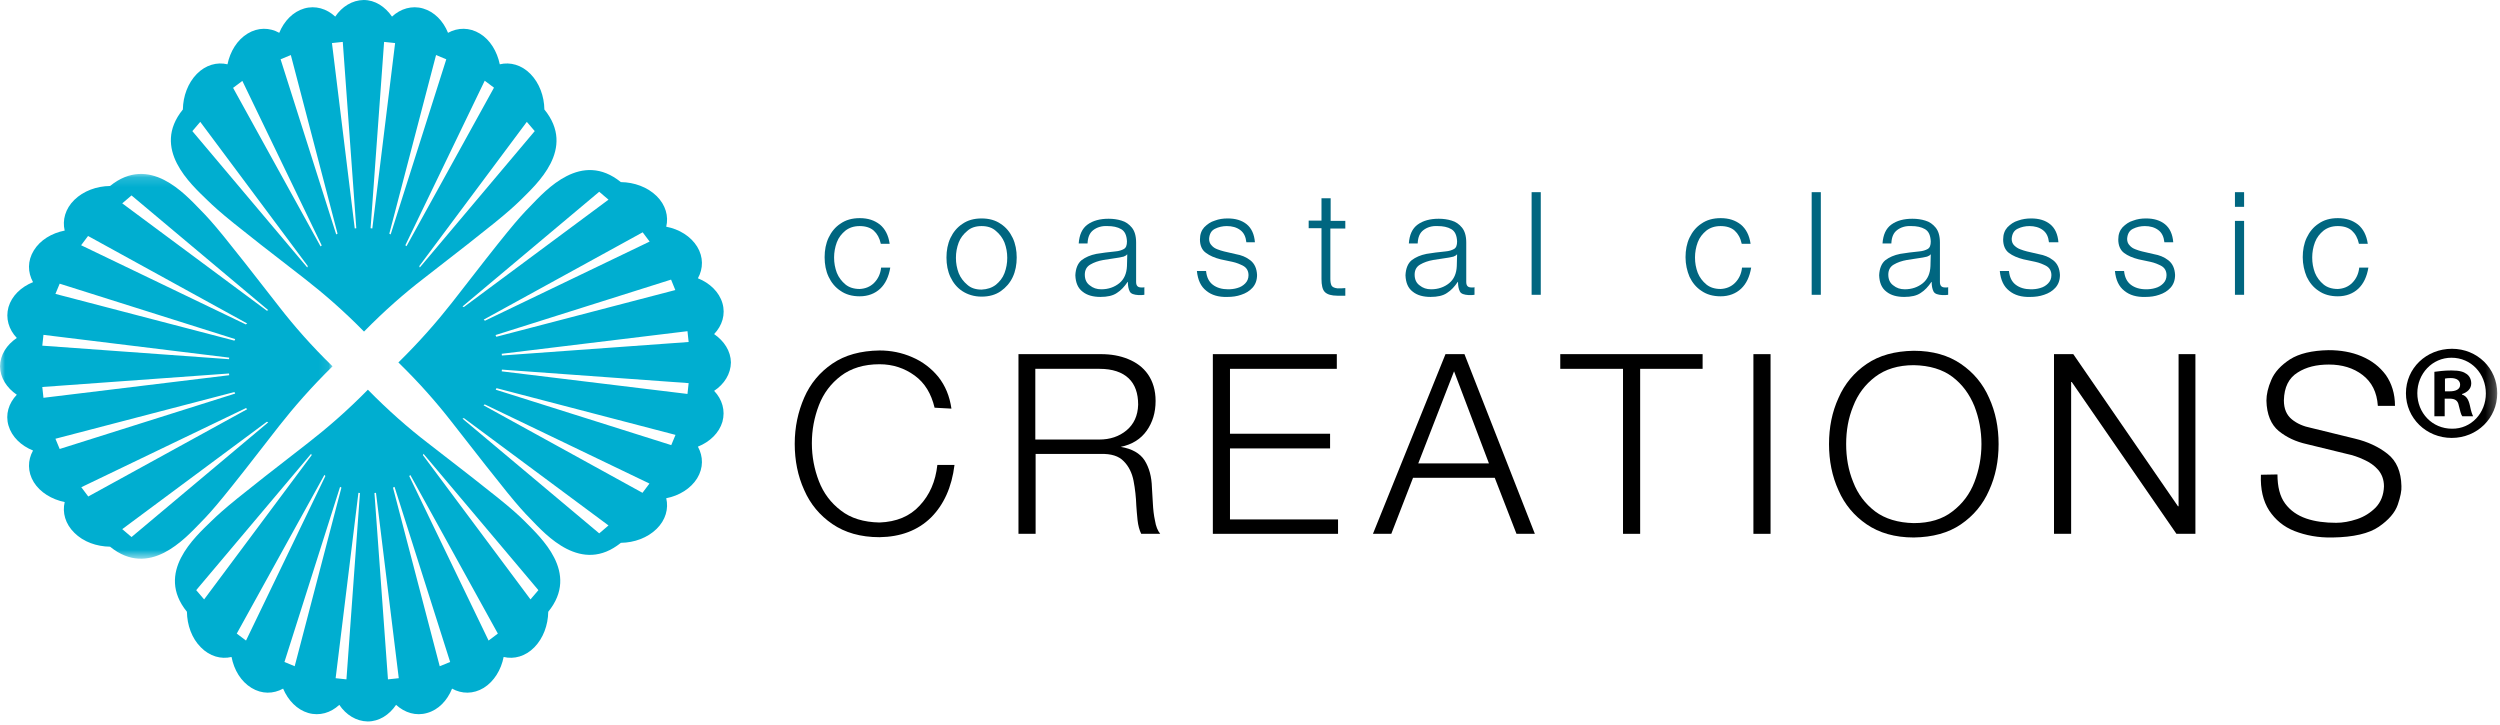
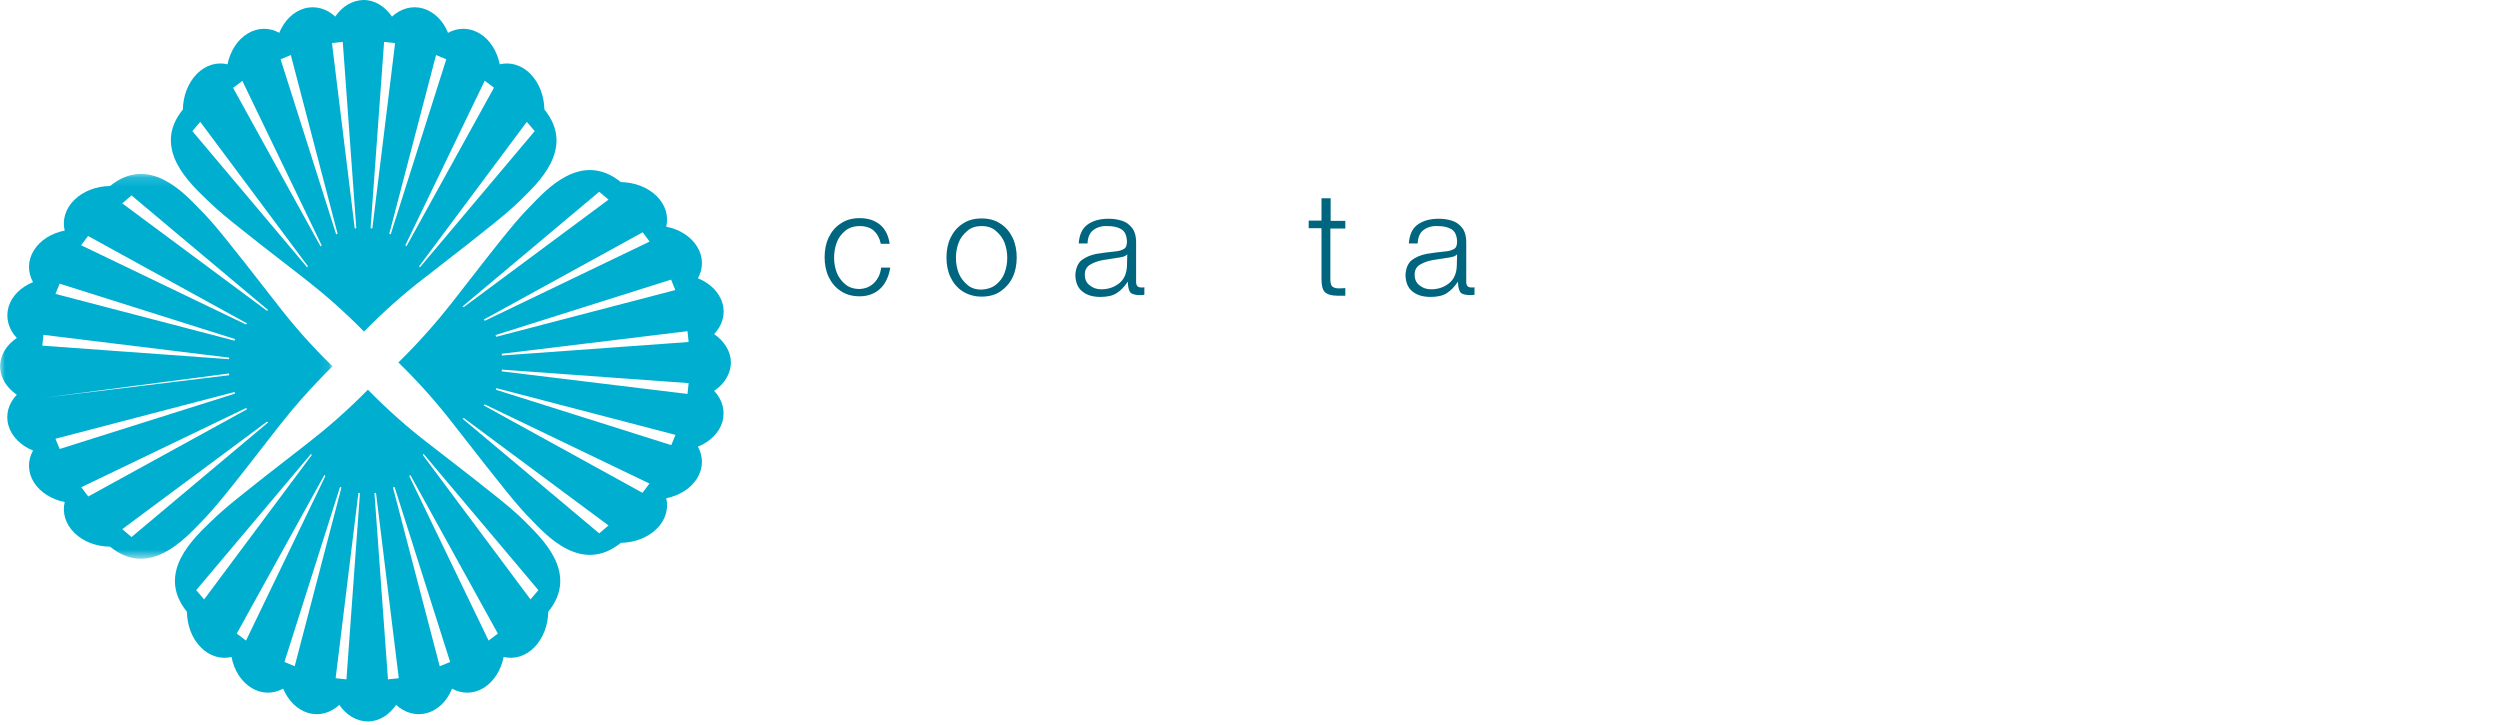
<svg xmlns="http://www.w3.org/2000/svg" xmlns:xlink="http://www.w3.org/1999/xlink" width="255px" height="74px" viewBox="0 0 255 74" version="1.1">
  <title>logo</title>
  <defs>
    <polygon id="path-1" points="0 0.151 33.919 0.151 33.919 39.402 0 39.402" />
-     <polygon id="path-3" points="0 73.589 254.718 73.589 254.718 0 0 0" />
  </defs>
  <g id="Web" stroke="none" stroke-width="1" fill="none" fill-rule="evenodd">
    <g id="CCC-Homepage-Design" transform="translate(-43, -128)">
      <g id="Header" transform="translate(0, 45)">
        <g id="logo" transform="translate(43, 83)">
          <path d="M55.527,11.168 C55.507,9.809 55.015,8.47 54.109,7.544 C53.203,6.618 52.041,6.303 50.977,6.559 C50.701,5.239 49.992,4.058 48.948,3.427 C47.884,2.777 46.702,2.797 45.698,3.348 C45.206,2.127 44.299,1.201 43.157,0.867 C42.015,0.532 40.852,0.886 39.985,1.694 C39.277,0.669 38.253,0 37.09,0 C35.928,0.02 34.884,0.669 34.194,1.694 C33.328,0.886 32.166,0.532 31.024,0.867 C29.881,1.201 28.975,2.147 28.483,3.348 C27.498,2.797 26.316,2.777 25.252,3.427 C24.189,4.077 23.479,5.239 23.204,6.559 C22.14,6.303 20.978,6.618 20.072,7.544 C19.166,8.47 18.673,9.809 18.653,11.168 C15.403,15.167 19.461,18.772 21.135,20.406 C22.455,21.687 23.676,22.711 31.043,28.403 C32.993,29.92 35.042,31.693 37.13,33.82 C39.217,31.693 41.266,29.9 43.216,28.403 C50.563,22.711 51.784,21.687 53.104,20.406 C54.739,18.772 58.797,15.187 55.527,11.168 L55.527,11.168 Z M31.339,27.281 L19.619,13.374 L20.426,12.429 L31.398,27.143 L31.339,27.281 Z M32.698,25.134 L23.775,8.962 L24.72,8.253 L32.816,25.035 L32.698,25.134 Z M34.293,23.912 L28.62,6.047 L29.664,5.613 L34.431,23.834 L34.293,23.912 Z M36.184,23.302 L33.86,4.392 L34.963,4.274 L36.342,23.282 L36.184,23.302 Z M37.799,23.282 L39.178,4.274 L40.301,4.392 L37.977,23.302 L37.799,23.282 Z M39.71,23.834 L44.477,5.613 L45.521,6.047 L39.848,23.912 L39.71,23.834 Z M41.345,25.015 L49.441,8.233 L50.386,8.942 L41.463,25.114 L41.345,25.015 Z M42.822,27.281 L42.763,27.143 L53.735,12.429 L54.542,13.374 L42.822,27.281 Z" id="Fill-1" fill="#00AED0" />
          <path d="M55.921,62.401 C55.901,63.76 55.409,65.1 54.503,66.026 C53.596,66.951 52.434,67.266 51.371,67.01 C51.115,68.33 50.386,69.512 49.342,70.162 C48.278,70.812 47.096,70.792 46.111,70.24 C45.619,71.462 44.713,72.407 43.57,72.722 C42.428,73.057 41.286,72.703 40.4,71.895 C39.71,72.92 38.666,73.589 37.504,73.589 C36.342,73.569 35.298,72.92 34.609,71.895 C33.742,72.703 32.599,73.057 31.437,72.722 C30.295,72.387 29.388,71.442 28.877,70.24 C27.872,70.792 26.71,70.812 25.646,70.162 C24.583,69.512 23.873,68.35 23.617,67.01 C22.553,67.266 21.391,66.951 20.485,66.026 C19.56,65.1 19.087,63.76 19.067,62.401 C15.817,58.402 19.875,54.798 21.549,53.163 C22.869,51.882 24.09,50.859 31.437,45.166 C33.387,43.649 35.436,41.877 37.524,39.749 C39.611,41.877 41.66,43.669 43.61,45.166 C50.977,50.859 52.198,51.863 53.518,53.163 C55.113,54.798 59.171,58.402 55.921,62.401 L55.921,62.401 Z M31.733,46.289 L20.013,60.195 L20.82,61.14 L31.792,46.426 L31.733,46.289 Z M33.091,48.436 L24.149,64.627 L25.094,65.336 L33.19,48.554 L33.091,48.436 Z M34.687,49.657 L29.014,67.522 L30.058,67.956 L34.825,49.735 L34.687,49.657 Z M36.558,50.267 L34.234,69.177 L35.337,69.295 L36.716,50.287 L36.558,50.267 Z M38.193,50.287 L39.572,69.295 L40.675,69.177 L38.351,50.267 L38.193,50.287 Z M40.084,49.735 L44.851,67.956 L45.915,67.522 L40.242,49.657 L40.084,49.735 Z M41.739,48.554 L49.835,65.336 L50.78,64.627 L41.857,48.455 L41.739,48.554 Z M43.196,46.289 L43.137,46.426 L54.109,61.14 L54.916,60.195 L43.196,46.289 Z" id="Fill-3" fill="#00AED0" />
          <g id="Group-7" transform="translate(0, 17.589)">
            <mask id="mask-2" fill="white">
              <use xlink:href="#path-1" />
            </mask>
            <g id="Clip-6" />
-             <path d="M11.227,38.174 C9.848,38.154 8.509,37.682 7.583,36.756 C6.657,35.85 6.343,34.688 6.598,33.624 C5.279,33.348 4.098,32.639 3.447,31.595 C2.796,30.531 2.817,29.35 3.369,28.365 C2.147,27.872 1.202,26.966 0.867,25.824 C0.531,24.681 0.886,23.539 1.714,22.673 C0.69,21.983 0.019,20.939 -0.001,19.777 C0.019,18.615 0.669,17.591 1.714,16.882 C0.886,16.015 0.551,14.872 0.867,13.73 C1.202,12.588 2.147,11.681 3.369,11.189 C2.817,10.184 2.796,9.022 3.447,7.959 C4.098,6.895 5.279,6.186 6.598,5.93 C6.343,4.866 6.657,3.704 7.583,2.798 C8.509,1.892 9.848,1.399 11.227,1.38 C15.245,-1.87 18.831,2.168 20.465,3.842 C21.765,5.161 22.77,6.363 28.483,13.71 C29.998,15.66 31.771,17.689 33.919,19.777 C31.791,21.865 29.998,23.913 28.483,25.843 C22.791,33.191 21.765,34.392 20.465,35.712 C18.831,37.386 15.226,41.424 11.227,38.174 L11.227,38.174 Z M27.36,14.045 L13.415,2.345 L12.469,3.153 L27.221,14.104 L27.36,14.045 Z M25.212,15.404 L8.982,6.481 L8.273,7.426 L25.075,15.503 L25.212,15.404 Z M23.991,17 L6.087,11.346 L5.654,12.39 L23.913,17.157 L23.991,17 Z M23.381,18.89 L4.433,16.566 L4.314,17.669 L23.36,19.048 L23.381,18.89 Z M23.36,20.506 L4.314,21.884 L4.433,22.987 L23.381,20.683 L23.36,20.506 Z M23.913,22.397 L5.654,27.163 L6.087,28.207 L23.991,22.554 L23.913,22.397 Z M25.095,24.031 L8.293,32.108 L9.002,33.053 L25.212,24.15 L25.095,24.031 Z M27.36,25.489 L27.221,25.43 L12.469,36.382 L13.415,37.189 L27.36,25.489 Z" id="Fill-5" fill="#00AED0" mask="url(#mask-2)" />
+             <path d="M11.227,38.174 C9.848,38.154 8.509,37.682 7.583,36.756 C6.657,35.85 6.343,34.688 6.598,33.624 C5.279,33.348 4.098,32.639 3.447,31.595 C2.796,30.531 2.817,29.35 3.369,28.365 C2.147,27.872 1.202,26.966 0.867,25.824 C0.531,24.681 0.886,23.539 1.714,22.673 C0.69,21.983 0.019,20.939 -0.001,19.777 C0.019,18.615 0.669,17.591 1.714,16.882 C0.886,16.015 0.551,14.872 0.867,13.73 C1.202,12.588 2.147,11.681 3.369,11.189 C2.817,10.184 2.796,9.022 3.447,7.959 C4.098,6.895 5.279,6.186 6.598,5.93 C6.343,4.866 6.657,3.704 7.583,2.798 C8.509,1.892 9.848,1.399 11.227,1.38 C15.245,-1.87 18.831,2.168 20.465,3.842 C21.765,5.161 22.77,6.363 28.483,13.71 C29.998,15.66 31.771,17.689 33.919,19.777 C31.791,21.865 29.998,23.913 28.483,25.843 C22.791,33.191 21.765,34.392 20.465,35.712 C18.831,37.386 15.226,41.424 11.227,38.174 L11.227,38.174 Z M27.36,14.045 L13.415,2.345 L12.469,3.153 L27.221,14.104 L27.36,14.045 Z M25.212,15.404 L8.982,6.481 L8.273,7.426 L25.075,15.503 L25.212,15.404 Z M23.991,17 L6.087,11.346 L5.654,12.39 L23.913,17.157 L23.991,17 Z M23.381,18.89 L4.433,16.566 L4.314,17.669 L23.36,19.048 L23.381,18.89 Z M23.36,20.506 L4.433,22.987 L23.381,20.683 L23.36,20.506 Z M23.913,22.397 L5.654,27.163 L6.087,28.207 L23.991,22.554 L23.913,22.397 Z M25.095,24.031 L8.293,32.108 L9.002,33.053 L25.212,24.15 L25.095,24.031 Z M27.36,25.489 L27.221,25.43 L12.469,36.382 L13.415,37.189 L27.36,25.489 Z" id="Fill-5" fill="#00AED0" mask="url(#mask-2)" />
          </g>
          <path d="M63.327,18.574 C64.706,18.594 66.045,19.086 66.971,19.992 C67.897,20.898 68.212,22.06 67.956,23.124 C69.296,23.38 70.458,24.109 71.108,25.153 C71.758,26.217 71.738,27.399 71.186,28.384 C72.408,28.876 73.353,29.782 73.688,30.924 C74.023,32.067 73.668,33.209 72.841,34.076 C73.865,34.785 74.535,35.809 74.555,36.971 C74.535,38.134 73.885,39.178 72.841,39.867 C73.668,40.734 74.003,41.876 73.688,43.018 C73.353,44.161 72.408,45.067 71.186,45.559 C71.738,46.564 71.758,47.726 71.108,48.79 C70.458,49.834 69.276,50.563 67.956,50.819 C68.212,51.882 67.897,53.044 66.971,53.95 C66.045,54.857 64.706,55.349 63.327,55.369 C59.309,58.619 55.704,54.581 54.089,52.907 C52.789,51.587 51.785,50.366 46.073,43.038 C44.556,41.088 42.783,39.059 40.636,36.971 C42.763,34.884 44.556,32.835 46.073,30.905 C51.765,23.557 52.789,22.356 54.089,21.036 C55.704,19.362 59.309,15.324 63.327,18.574 L63.327,18.574 Z M47.176,42.703 L61.121,54.404 L62.067,53.596 L47.313,42.644 L47.176,42.703 Z M49.323,41.344 L65.534,50.267 L66.243,49.322 L49.441,41.246 L49.323,41.344 Z M50.563,39.749 L68.468,45.402 L68.902,44.358 L50.642,39.591 L50.563,39.749 Z M51.174,37.878 L70.123,40.182 L70.241,39.079 L51.194,37.7 L51.174,37.878 Z M51.194,36.262 L70.241,34.884 L70.123,33.781 L51.174,36.085 L51.194,36.262 Z M50.622,34.352 L68.882,29.585 L68.449,28.521 L50.544,34.175 L50.622,34.352 Z M49.46,32.717 L66.262,24.641 L65.553,23.696 L49.342,32.598 L49.46,32.717 Z M47.176,31.259 L47.313,31.318 L62.067,20.366 L61.121,19.559 L47.176,31.259 Z" id="Fill-8" fill="#00AED0" />
          <path d="M90.746,24.867 C90.622,23.994 90.279,23.341 89.75,22.904 C89.188,22.468 88.535,22.25 87.693,22.25 C86.915,22.25 86.261,22.437 85.731,22.811 C85.201,23.154 84.797,23.652 84.517,24.244 C84.236,24.836 84.111,25.521 84.111,26.238 C84.111,26.954 84.236,27.639 84.517,28.231 C84.797,28.823 85.201,29.321 85.731,29.664 C86.261,30.038 86.915,30.224 87.693,30.224 C88.535,30.224 89.251,29.944 89.781,29.446 C90.31,28.948 90.653,28.231 90.808,27.297 L89.874,27.297 C89.811,27.92 89.562,28.449 89.158,28.854 C88.753,29.259 88.255,29.446 87.693,29.477 C87.101,29.477 86.603,29.321 86.229,29.01 C85.855,28.698 85.544,28.293 85.357,27.826 C85.171,27.327 85.077,26.829 85.077,26.268 C85.077,25.739 85.171,25.209 85.357,24.711 C85.544,24.213 85.855,23.839 86.229,23.527 C86.635,23.216 87.101,23.06 87.693,23.06 C88.285,23.06 88.784,23.216 89.127,23.527 C89.47,23.839 89.719,24.275 89.843,24.867" id="Fill-10" fill="#006680" />
          <path d="M100.123,23.06 C100.715,23.06 101.213,23.216 101.587,23.559 C101.96,23.87 102.272,24.275 102.459,24.742 C102.644,25.241 102.739,25.739 102.739,26.3 C102.739,26.86 102.644,27.359 102.459,27.857 C102.272,28.356 101.96,28.729 101.587,29.041 C101.181,29.352 100.715,29.508 100.123,29.539 C99.531,29.539 99.031,29.384 98.657,29.041 C98.284,28.729 97.974,28.325 97.785,27.857 C97.6,27.359 97.505,26.86 97.505,26.3 C97.505,25.739 97.6,25.241 97.785,24.742 C97.974,24.244 98.284,23.87 98.657,23.559 C99.031,23.216 99.531,23.06 100.123,23.06 M100.123,22.281 C99.344,22.281 98.689,22.468 98.159,22.842 C97.63,23.185 97.225,23.683 96.945,24.275 C96.665,24.867 96.54,25.552 96.54,26.268 C96.54,26.985 96.665,27.67 96.945,28.262 C97.225,28.854 97.63,29.352 98.159,29.695 C98.689,30.038 99.344,30.256 100.123,30.256 C100.9,30.256 101.555,30.069 102.085,29.695 C102.615,29.321 103.019,28.854 103.299,28.262 C103.579,27.67 103.704,26.985 103.704,26.268 C103.704,25.552 103.579,24.867 103.299,24.275 C103.019,23.683 102.615,23.185 102.085,22.842 C101.555,22.468 100.9,22.281 100.123,22.281" id="Fill-12" fill="#006680" />
          <path d="M110.931,24.804 C110.962,24.181 111.15,23.745 111.523,23.465 C111.897,23.184 112.365,23.029 112.956,23.059 C113.517,23.059 113.984,23.153 114.358,23.371 C114.732,23.589 114.918,23.994 114.95,24.617 C114.95,25.022 114.856,25.271 114.638,25.396 C114.42,25.52 114.14,25.614 113.766,25.645 C113.08,25.707 112.426,25.801 111.834,25.894 C111.211,26.019 110.713,26.237 110.308,26.549 C109.935,26.86 109.716,27.389 109.685,28.075 C109.716,28.823 109.935,29.383 110.433,29.757 C110.9,30.131 111.523,30.286 112.24,30.286 C112.956,30.286 113.517,30.162 113.922,29.882 C114.327,29.632 114.701,29.227 115.012,28.76 L115.043,28.76 C115.043,29.165 115.106,29.476 115.23,29.726 C115.355,29.975 115.666,30.069 116.133,30.099 L116.445,30.099 C116.538,30.099 116.632,30.069 116.725,30.069 L116.725,29.29 C116.663,29.321 116.632,29.321 116.57,29.321 L116.413,29.321 C116.04,29.321 115.884,29.134 115.884,28.76 L115.884,24.742 C115.884,24.056 115.729,23.558 115.449,23.215 C115.167,22.873 114.826,22.623 114.389,22.499 C113.984,22.374 113.548,22.312 113.08,22.312 C112.208,22.312 111.492,22.499 110.931,22.904 C110.37,23.309 110.09,23.963 110.028,24.835 L110.931,24.835 L110.931,24.804 Z M114.95,27.14 C114.918,27.888 114.669,28.48 114.171,28.885 C113.672,29.29 113.049,29.508 112.333,29.508 C111.866,29.508 111.493,29.383 111.15,29.103 C110.807,28.853 110.651,28.48 110.651,28.012 C110.651,27.545 110.838,27.202 111.211,26.985 C111.585,26.766 112.022,26.611 112.551,26.517 L114.171,26.268 C114.295,26.237 114.452,26.206 114.607,26.175 C114.763,26.112 114.887,26.05 114.95,25.956 L114.981,25.956 L114.95,27.14 Z" id="Fill-14" fill="#006680" />
-           <path d="M128.001,24.711 C127.939,23.901 127.659,23.278 127.16,22.873 C126.662,22.468 126.008,22.281 125.23,22.281 C124.762,22.281 124.326,22.343 123.921,22.499 C123.484,22.624 123.142,22.873 122.83,23.185 C122.55,23.496 122.395,23.901 122.395,24.43 C122.395,25.053 122.612,25.521 123.018,25.801 C123.392,26.082 123.89,26.299 124.513,26.455 L125.696,26.705 C126.133,26.798 126.506,26.954 126.849,27.141 C127.16,27.327 127.348,27.639 127.348,28.075 C127.348,28.418 127.223,28.698 127.005,28.916 C126.786,29.134 126.537,29.29 126.194,29.383 C125.883,29.477 125.571,29.508 125.26,29.508 C124.638,29.508 124.107,29.352 123.703,29.041 C123.298,28.729 123.08,28.262 123.018,27.639 L122.083,27.639 C122.177,28.573 122.488,29.228 123.049,29.664 C123.578,30.1 124.295,30.318 125.198,30.287 C125.696,30.287 126.164,30.224 126.6,30.069 C127.067,29.913 127.44,29.695 127.752,29.352 C128.063,29.009 128.22,28.573 128.22,28.044 C128.188,27.39 127.971,26.891 127.534,26.549 C127.098,26.206 126.6,26.019 126.07,25.926 L124.855,25.645 C124.638,25.583 124.388,25.521 124.17,25.427 C123.921,25.334 123.733,25.209 123.578,25.023 C123.422,24.867 123.329,24.649 123.329,24.368 C123.36,23.87 123.547,23.527 123.921,23.34 C124.295,23.153 124.699,23.06 125.136,23.06 C125.665,23.06 126.133,23.185 126.506,23.465 C126.88,23.745 127.067,24.15 127.129,24.711" id="Fill-16" fill="#006680" />
          <path d="M135.727,20.225 L134.792,20.225 L134.792,22.499 L133.485,22.499 L133.485,23.278 L134.792,23.278 L134.792,28.449 C134.792,29.072 134.886,29.539 135.135,29.788 C135.384,30.038 135.821,30.162 136.413,30.162 L136.818,30.162 L137.222,30.162 L137.222,29.383 C136.973,29.414 136.693,29.414 136.444,29.414 C136.132,29.383 135.914,29.29 135.821,29.134 C135.727,28.947 135.696,28.729 135.696,28.417 L135.696,23.309 L137.222,23.309 L137.222,22.53 L135.727,22.53" id="Fill-18" fill="#006680" />
          <path d="M144.605,24.804 C144.636,24.181 144.823,23.745 145.197,23.465 C145.571,23.184 146.039,23.029 146.63,23.059 C147.191,23.059 147.658,23.153 148.032,23.371 C148.406,23.589 148.592,23.994 148.624,24.617 C148.624,25.022 148.53,25.271 148.312,25.396 C148.094,25.52 147.814,25.614 147.44,25.645 C146.754,25.707 146.1,25.801 145.508,25.894 C144.885,26.019 144.387,26.237 143.982,26.549 C143.608,26.86 143.39,27.389 143.359,28.075 C143.39,28.823 143.608,29.383 144.107,29.757 C144.574,30.131 145.197,30.286 145.914,30.286 C146.63,30.286 147.191,30.162 147.595,29.882 C148.001,29.632 148.375,29.227 148.686,28.76 L148.717,28.76 C148.717,29.165 148.78,29.476 148.904,29.726 C149.029,29.975 149.34,30.069 149.807,30.099 L150.119,30.099 C150.212,30.099 150.306,30.069 150.399,30.069 L150.399,29.29 C150.336,29.321 150.306,29.321 150.244,29.321 L150.087,29.321 C149.713,29.321 149.558,29.134 149.558,28.76 L149.558,24.742 C149.558,24.056 149.402,23.558 149.122,23.215 C148.841,22.873 148.499,22.623 148.063,22.499 C147.658,22.374 147.222,22.312 146.754,22.312 C145.882,22.312 145.166,22.499 144.605,22.904 C144.044,23.309 143.764,23.963 143.702,24.835 L144.605,24.835 L144.605,24.804 Z M148.592,27.14 C148.561,27.888 148.312,28.48 147.814,28.885 C147.315,29.29 146.692,29.508 145.976,29.508 C145.508,29.508 145.134,29.383 144.792,29.103 C144.45,28.853 144.293,28.48 144.293,28.012 C144.293,27.545 144.481,27.202 144.854,26.985 C145.228,26.766 145.665,26.611 146.194,26.517 L147.814,26.268 C147.938,26.237 148.094,26.206 148.25,26.175 C148.406,26.112 148.53,26.05 148.592,25.956 L148.624,25.956 L148.592,27.14 Z" id="Fill-20" fill="#006680" />
          <mask id="mask-4" fill="white">
            <use xlink:href="#path-3" />
          </mask>
          <g id="Clip-23" />
          <polygon id="Fill-22" fill="#006680" mask="url(#mask-4)" points="156.224 30.069 157.159 30.069 157.159 19.602 156.224 19.602" />
-           <path d="M178.559,24.867 C178.435,23.994 178.092,23.341 177.562,22.904 C177.001,22.468 176.347,22.25 175.506,22.25 C174.728,22.25 174.074,22.437 173.544,22.811 C173.014,23.154 172.61,23.652 172.33,24.244 C172.048,24.836 171.924,25.521 171.924,26.238 C171.924,26.954 172.08,27.639 172.33,28.231 C172.61,28.823 173.014,29.321 173.544,29.664 C174.074,30.038 174.728,30.224 175.506,30.224 C176.347,30.224 177.064,29.944 177.593,29.446 C178.123,28.948 178.465,28.231 178.621,27.297 L177.687,27.297 C177.624,27.92 177.375,28.449 176.97,28.854 C176.566,29.259 176.067,29.446 175.506,29.477 C174.914,29.477 174.416,29.321 174.042,29.01 C173.668,28.698 173.357,28.293 173.17,27.826 C172.983,27.327 172.89,26.829 172.89,26.268 C172.89,25.739 172.983,25.209 173.17,24.711 C173.357,24.213 173.668,23.839 174.042,23.527 C174.448,23.216 174.914,23.06 175.506,23.06 C176.098,23.06 176.597,23.216 176.939,23.527 C177.282,23.839 177.531,24.275 177.656,24.867" id="Fill-24" fill="#006680" mask="url(#mask-4)" />
          <polygon id="Fill-25" fill="#006680" mask="url(#mask-4)" points="184.79 30.069 185.725 30.069 185.725 19.602 184.79 19.602" />
          <path d="M192.919,24.804 C192.95,24.181 193.137,23.745 193.511,23.465 C193.885,23.184 194.352,23.029 194.944,23.059 C195.505,23.059 195.972,23.153 196.346,23.371 C196.72,23.589 196.906,23.994 196.938,24.617 C196.938,25.022 196.844,25.271 196.626,25.396 C196.408,25.52 196.128,25.614 195.754,25.645 C195.068,25.707 194.414,25.801 193.822,25.894 C193.199,26.019 192.701,26.237 192.296,26.549 C191.922,26.86 191.704,27.389 191.673,28.075 C191.704,28.823 191.922,29.383 192.421,29.757 C192.888,30.131 193.511,30.286 194.228,30.286 C194.944,30.286 195.505,30.162 195.909,29.882 C196.315,29.632 196.689,29.227 197,28.76 L197.031,28.76 C197.031,29.165 197.093,29.476 197.218,29.726 C197.343,29.975 197.654,30.069 198.121,30.099 L198.433,30.099 C198.526,30.099 198.62,30.069 198.713,30.069 L198.713,29.29 C198.65,29.321 198.62,29.321 198.558,29.321 L198.401,29.321 C198.027,29.321 197.872,29.134 197.872,28.76 L197.872,24.742 C197.872,24.056 197.716,23.558 197.436,23.215 C197.155,22.873 196.813,22.623 196.377,22.499 C195.972,22.374 195.536,22.312 195.068,22.312 C194.196,22.312 193.48,22.499 192.919,22.904 C192.358,23.309 192.078,23.963 192.016,24.835 L192.919,24.835 L192.919,24.804 Z M196.906,27.14 C196.875,27.888 196.626,28.48 196.128,28.885 C195.629,29.29 195.006,29.508 194.29,29.508 C193.822,29.508 193.448,29.383 193.106,29.103 C192.764,28.853 192.607,28.48 192.607,28.012 C192.607,27.545 192.795,27.202 193.168,26.985 C193.542,26.766 193.979,26.611 194.508,26.517 L196.128,26.268 C196.252,26.237 196.408,26.206 196.564,26.175 C196.72,26.112 196.844,26.05 196.906,25.956 L196.938,25.956 L196.906,27.14 Z" id="Fill-26" fill="#006680" mask="url(#mask-4)" />
          <path d="M209.958,24.711 C209.897,23.901 209.617,23.278 209.118,22.873 C208.619,22.468 207.965,22.281 207.186,22.281 C206.72,22.281 206.282,22.343 205.847,22.499 C205.411,22.624 205.067,22.873 204.756,23.185 C204.476,23.496 204.321,23.901 204.321,24.43 C204.321,25.053 204.538,25.521 204.912,25.801 C205.286,26.082 205.785,26.299 206.407,26.455 L207.591,26.705 C208.028,26.798 208.4,26.954 208.744,27.141 C209.055,27.327 209.243,27.639 209.243,28.075 C209.243,28.418 209.118,28.698 208.899,28.916 C208.683,29.134 208.433,29.29 208.09,29.383 C207.779,29.477 207.468,29.508 207.155,29.508 C206.532,29.508 206.002,29.352 205.599,29.041 C205.192,28.729 204.976,28.262 204.912,27.639 L203.978,27.639 C204.071,28.573 204.383,29.228 204.944,29.664 C205.474,30.1 206.19,30.318 207.094,30.287 C207.56,30.287 208.06,30.224 208.494,30.069 C208.963,29.913 209.335,29.695 209.647,29.352 C209.958,29.009 210.114,28.573 210.114,28.044 C210.083,27.39 209.865,26.891 209.429,26.549 C208.994,26.206 208.494,26.019 207.965,25.926 L206.75,25.645 C206.532,25.583 206.282,25.521 206.065,25.427 C205.815,25.334 205.63,25.209 205.441,25.023 C205.286,24.867 205.192,24.649 205.192,24.368 C205.225,23.87 205.411,23.527 205.785,23.34 C206.159,23.153 206.562,23.06 207,23.06 C207.529,23.06 207.996,23.185 208.37,23.465 C208.744,23.745 208.931,24.15 208.994,24.711" id="Fill-27" fill="#006680" mask="url(#mask-4)" />
          <path d="M221.671,24.711 C221.609,23.901 221.328,23.278 220.83,22.873 C220.331,22.468 219.678,22.281 218.899,22.281 C218.432,22.281 217.995,22.343 217.59,22.499 C217.154,22.624 216.812,22.873 216.5,23.185 C216.22,23.496 216.064,23.901 216.064,24.43 C216.064,25.053 216.282,25.521 216.655,25.801 C217.029,26.082 217.528,26.299 218.151,26.455 L219.335,26.705 C219.771,26.798 220.145,26.954 220.487,27.141 C220.799,27.327 220.985,27.639 220.985,28.075 C220.985,28.418 220.861,28.698 220.643,28.916 C220.425,29.134 220.176,29.29 219.833,29.383 C219.522,29.477 219.21,29.508 218.899,29.508 C218.275,29.508 217.746,29.352 217.341,29.041 C216.937,28.729 216.718,28.262 216.655,27.639 L215.722,27.639 C215.815,28.573 216.126,29.228 216.687,29.664 C217.217,30.1 217.933,30.318 218.836,30.287 C219.335,30.287 219.802,30.224 220.238,30.069 C220.705,29.913 221.079,29.695 221.391,29.352 C221.702,29.009 221.858,28.573 221.858,28.044 C221.827,27.39 221.609,26.891 221.173,26.549 C220.736,26.206 220.238,26.019 219.708,25.926 L218.493,25.645 C218.275,25.583 218.026,25.521 217.809,25.427 C217.56,25.334 217.372,25.209 217.217,25.023 C217.061,24.867 216.967,24.649 216.967,24.368 C216.998,23.87 217.186,23.527 217.56,23.34 C217.933,23.153 218.338,23.06 218.775,23.06 C219.304,23.06 219.771,23.185 220.145,23.465 C220.519,23.745 220.705,24.15 220.768,24.711" id="Fill-28" fill="#006680" mask="url(#mask-4)" />
          <path d="M227.964,21.097 L228.898,21.097 L228.898,19.602 L227.964,19.602 L227.964,21.097 Z M227.964,30.069 L228.898,30.069 L228.898,22.53 L227.964,22.53 L227.964,30.069 Z" id="Fill-29" fill="#006680" mask="url(#mask-4)" />
          <path d="M241.514,24.867 C241.39,23.994 241.047,23.341 240.517,22.904 C239.956,22.468 239.302,22.25 238.461,22.25 C237.683,22.25 237.029,22.437 236.499,22.811 C235.969,23.154 235.565,23.652 235.285,24.244 C235.003,24.836 234.879,25.521 234.879,26.238 C234.879,26.954 235.035,27.639 235.285,28.231 C235.565,28.823 235.969,29.321 236.499,29.664 C237.029,30.038 237.683,30.224 238.461,30.224 C239.302,30.224 240.019,29.944 240.548,29.446 C241.078,28.948 241.42,28.231 241.576,27.297 L240.642,27.297 C240.579,27.92 240.33,28.449 239.925,28.854 C239.521,29.259 239.022,29.446 238.461,29.477 C237.869,29.477 237.371,29.321 236.997,29.01 C236.623,28.698 236.312,28.293 236.125,27.826 C235.938,27.327 235.845,26.829 235.845,26.268 C235.845,25.739 235.938,25.209 236.125,24.711 C236.312,24.213 236.623,23.839 236.997,23.527 C237.403,23.216 237.869,23.06 238.461,23.06 C239.053,23.06 239.552,23.216 239.894,23.527 C240.237,23.839 240.487,24.275 240.611,24.867" id="Fill-30" fill="#006680" mask="url(#mask-4)" />
-           <path d="M97.047,41.68 C96.86,40.4 96.422,39.339 95.704,38.433 C94.986,37.559 94.081,36.872 93.05,36.435 C91.988,35.967 90.864,35.748 89.71,35.748 C87.774,35.779 86.182,36.216 84.901,37.091 C83.621,37.965 82.653,39.12 82.029,40.556 C81.404,41.992 81.062,43.554 81.062,45.271 C81.062,46.957 81.373,48.549 82.029,49.985 C82.653,51.421 83.621,52.576 84.901,53.451 C86.182,54.325 87.774,54.793 89.71,54.793 C91.864,54.762 93.612,54.106 94.955,52.795 C96.266,51.484 97.078,49.704 97.359,47.425 L95.61,47.425 C95.423,49.111 94.83,50.485 93.8,51.577 C92.801,52.67 91.427,53.232 89.71,53.295 C88.086,53.263 86.775,52.857 85.776,52.077 C84.745,51.296 83.996,50.297 83.527,49.079 C83.06,47.862 82.81,46.582 82.81,45.208 C82.81,43.834 83.06,42.555 83.527,41.337 C83.996,40.119 84.745,39.12 85.776,38.339 C86.806,37.559 88.117,37.153 89.71,37.153 C91.083,37.153 92.27,37.559 93.3,38.308 C94.33,39.057 94.986,40.15 95.329,41.586" id="Fill-31" fill="#000000" mask="url(#mask-4)" />
          <path d="M105.633,37.621 L112.158,37.621 C113.47,37.621 114.469,37.964 115.124,38.589 C115.779,39.213 116.092,40.119 116.092,41.274 C116.061,42.398 115.655,43.272 114.905,43.896 C114.156,44.521 113.22,44.833 112.127,44.833 L105.602,44.833 L105.602,37.621 L105.633,37.621 Z M103.884,54.45 L105.633,54.45 L105.633,46.301 L112.252,46.301 C113.345,46.269 114.125,46.519 114.624,47.05 C115.124,47.55 115.468,48.236 115.624,49.048 C115.779,49.86 115.873,50.703 115.904,51.577 C115.936,51.983 115.967,52.482 116.029,53.044 C116.092,53.606 116.217,54.075 116.404,54.45 L118.34,54.45 C118.09,54.137 117.903,53.7 117.81,53.107 C117.685,52.545 117.622,51.952 117.591,51.328 L117.497,49.735 C117.466,48.611 117.216,47.705 116.748,46.956 C116.279,46.238 115.468,45.77 114.313,45.582 C115.499,45.333 116.373,44.771 116.966,43.928 C117.56,43.085 117.871,42.086 117.871,40.899 C117.871,39.807 117.591,38.901 117.091,38.183 C116.592,37.465 115.904,36.965 115.062,36.622 C114.219,36.278 113.314,36.122 112.283,36.122 L103.884,36.122 L103.884,54.45 Z" id="Fill-32" fill="#000000" mask="url(#mask-4)" />
          <polyline id="Fill-33" fill="#000000" mask="url(#mask-4)" points="123.71 54.45 136.48 54.45 136.48 52.982 125.458 52.982 125.458 45.739 135.668 45.739 135.668 44.241 125.458 44.241 125.458 37.621 136.355 37.621 136.355 36.123 123.71 36.123" />
          <path d="M148.313,37.871 L151.873,47.269 L144.661,47.269 L148.313,37.871 Z M140.04,54.45 L141.913,54.45 L144.129,48.736 L152.465,48.736 L154.682,54.45 L156.556,54.45 L149.375,36.123 L147.439,36.123 L140.04,54.45 Z" id="Fill-34" fill="#000000" mask="url(#mask-4)" />
          <polyline id="Fill-35" fill="#000000" mask="url(#mask-4)" points="159.147 37.621 165.547 37.621 165.547 54.45 167.296 54.45 167.296 37.621 173.666 37.621 173.666 36.122 159.147 36.122" />
          <polygon id="Fill-36" fill="#000000" mask="url(#mask-4)" points="178.848 54.45 180.596 54.45 180.596 36.123 178.848 36.123" />
-           <path d="M188.308,45.302 C188.308,43.928 188.527,42.648 189.027,41.43 C189.495,40.213 190.244,39.214 191.274,38.433 C192.305,37.653 193.616,37.247 195.208,37.247 C196.831,37.278 198.143,37.684 199.142,38.433 C200.172,39.214 200.891,40.213 201.39,41.43 C201.859,42.648 202.108,43.928 202.108,45.302 C202.108,46.644 201.859,47.956 201.39,49.173 C200.922,50.391 200.172,51.39 199.142,52.171 C198.143,52.951 196.831,53.357 195.208,53.357 C193.616,53.326 192.274,52.92 191.274,52.171 C190.244,51.39 189.495,50.391 189.027,49.173 C188.527,47.956 188.308,46.644 188.308,45.302 M186.56,45.302 C186.56,46.988 186.872,48.58 187.528,50.016 C188.152,51.452 189.12,52.608 190.4,53.482 C191.68,54.356 193.273,54.824 195.208,54.824 C197.144,54.793 198.737,54.356 200.016,53.482 C201.296,52.608 202.264,51.452 202.889,50.016 C203.544,48.58 203.857,47.019 203.857,45.302 C203.857,43.585 203.544,42.024 202.889,40.587 C202.264,39.151 201.296,37.996 200.016,37.122 C198.737,36.247 197.144,35.779 195.208,35.779 C193.273,35.81 191.68,36.247 190.4,37.122 C189.12,37.996 188.152,39.151 187.528,40.587 C186.872,42.024 186.56,43.585 186.56,45.302" id="Fill-37" fill="#000000" mask="url(#mask-4)" />
          <polyline id="Fill-38" fill="#000000" mask="url(#mask-4)" points="209.508 54.45 211.256 54.45 211.256 38.964 211.319 38.964 221.996 54.45 223.932 54.45 223.932 36.123 222.215 36.123 222.215 51.64 222.153 51.64 211.475 36.123 209.508 36.123" />
          <path d="M230.614,48.424 C230.552,49.891 230.833,51.109 231.457,52.077 C232.082,53.013 232.925,53.732 234.049,54.169 C235.173,54.606 236.453,54.856 237.92,54.824 C240.043,54.793 241.635,54.419 242.635,53.732 C243.634,53.045 244.289,52.296 244.57,51.484 C244.851,50.672 244.976,50.016 244.945,49.579 C244.914,48.112 244.445,47.019 243.54,46.301 C242.635,45.583 241.51,45.052 240.199,44.74 L235.734,43.647 C234.954,43.491 234.299,43.21 233.767,42.773 C233.237,42.336 232.956,41.711 232.956,40.837 C232.987,39.494 233.455,38.558 234.361,37.996 C235.235,37.434 236.297,37.184 237.546,37.184 C238.887,37.184 240.043,37.528 240.979,38.246 C241.917,38.964 242.447,39.994 242.541,41.399 L244.289,41.399 C244.289,40.15 243.946,39.089 243.352,38.246 C242.728,37.403 241.917,36.778 240.886,36.341 C239.856,35.904 238.732,35.716 237.514,35.716 C235.828,35.748 234.516,36.06 233.58,36.653 C232.675,37.247 232.019,37.933 231.676,38.745 C231.332,39.526 231.176,40.244 231.176,40.868 C231.208,42.273 231.644,43.303 232.425,43.959 C233.237,44.615 234.174,45.052 235.298,45.302 L239.387,46.301 C239.98,46.426 240.543,46.613 241.135,46.894 C241.698,47.144 242.197,47.487 242.572,47.924 C242.947,48.362 243.165,48.924 243.165,49.611 C243.135,50.485 242.853,51.203 242.322,51.765 C241.792,52.296 241.167,52.701 240.418,52.951 C239.669,53.201 238.95,53.326 238.295,53.326 C237.171,53.326 236.14,53.201 235.235,52.889 C234.33,52.576 233.611,52.077 233.081,51.359 C232.55,50.641 232.301,49.642 232.301,48.393" id="Fill-39" fill="#000000" mask="url(#mask-4)" />
          <path d="M249.385,39.915 L249.882,39.915 C250.462,39.915 250.933,39.722 250.933,39.251 C250.933,38.837 250.628,38.561 249.965,38.561 C249.689,38.561 249.495,38.588 249.385,38.616 L249.385,39.915 Z M249.358,42.457 L248.307,42.457 L248.307,37.925 C248.722,37.87 249.302,37.787 250.048,37.787 C250.905,37.787 251.291,37.925 251.596,38.146 C251.872,38.34 252.066,38.671 252.066,39.113 C252.066,39.666 251.651,40.025 251.126,40.191 L251.126,40.247 C251.568,40.385 251.789,40.744 251.927,41.352 C252.066,42.042 252.176,42.291 252.259,42.457 L251.154,42.457 C251.015,42.291 250.933,41.904 250.794,41.352 C250.711,40.882 250.435,40.661 249.855,40.661 L249.358,40.661 L249.358,42.457 Z M246.567,40.108 C246.567,42.125 248.086,43.728 250.104,43.728 C252.066,43.756 253.558,42.125 253.558,40.136 C253.558,38.119 252.066,36.488 250.048,36.488 C248.086,36.488 246.567,38.119 246.567,40.108 L246.567,40.108 Z M254.718,40.108 C254.718,42.65 252.673,44.668 250.075,44.668 C247.478,44.668 245.406,42.65 245.406,40.108 C245.406,37.566 247.478,35.576 250.104,35.576 C252.673,35.576 254.718,37.566 254.718,40.108 L254.718,40.108 Z" id="Fill-40" fill="#000000" mask="url(#mask-4)" />
        </g>
      </g>
    </g>
  </g>
</svg>